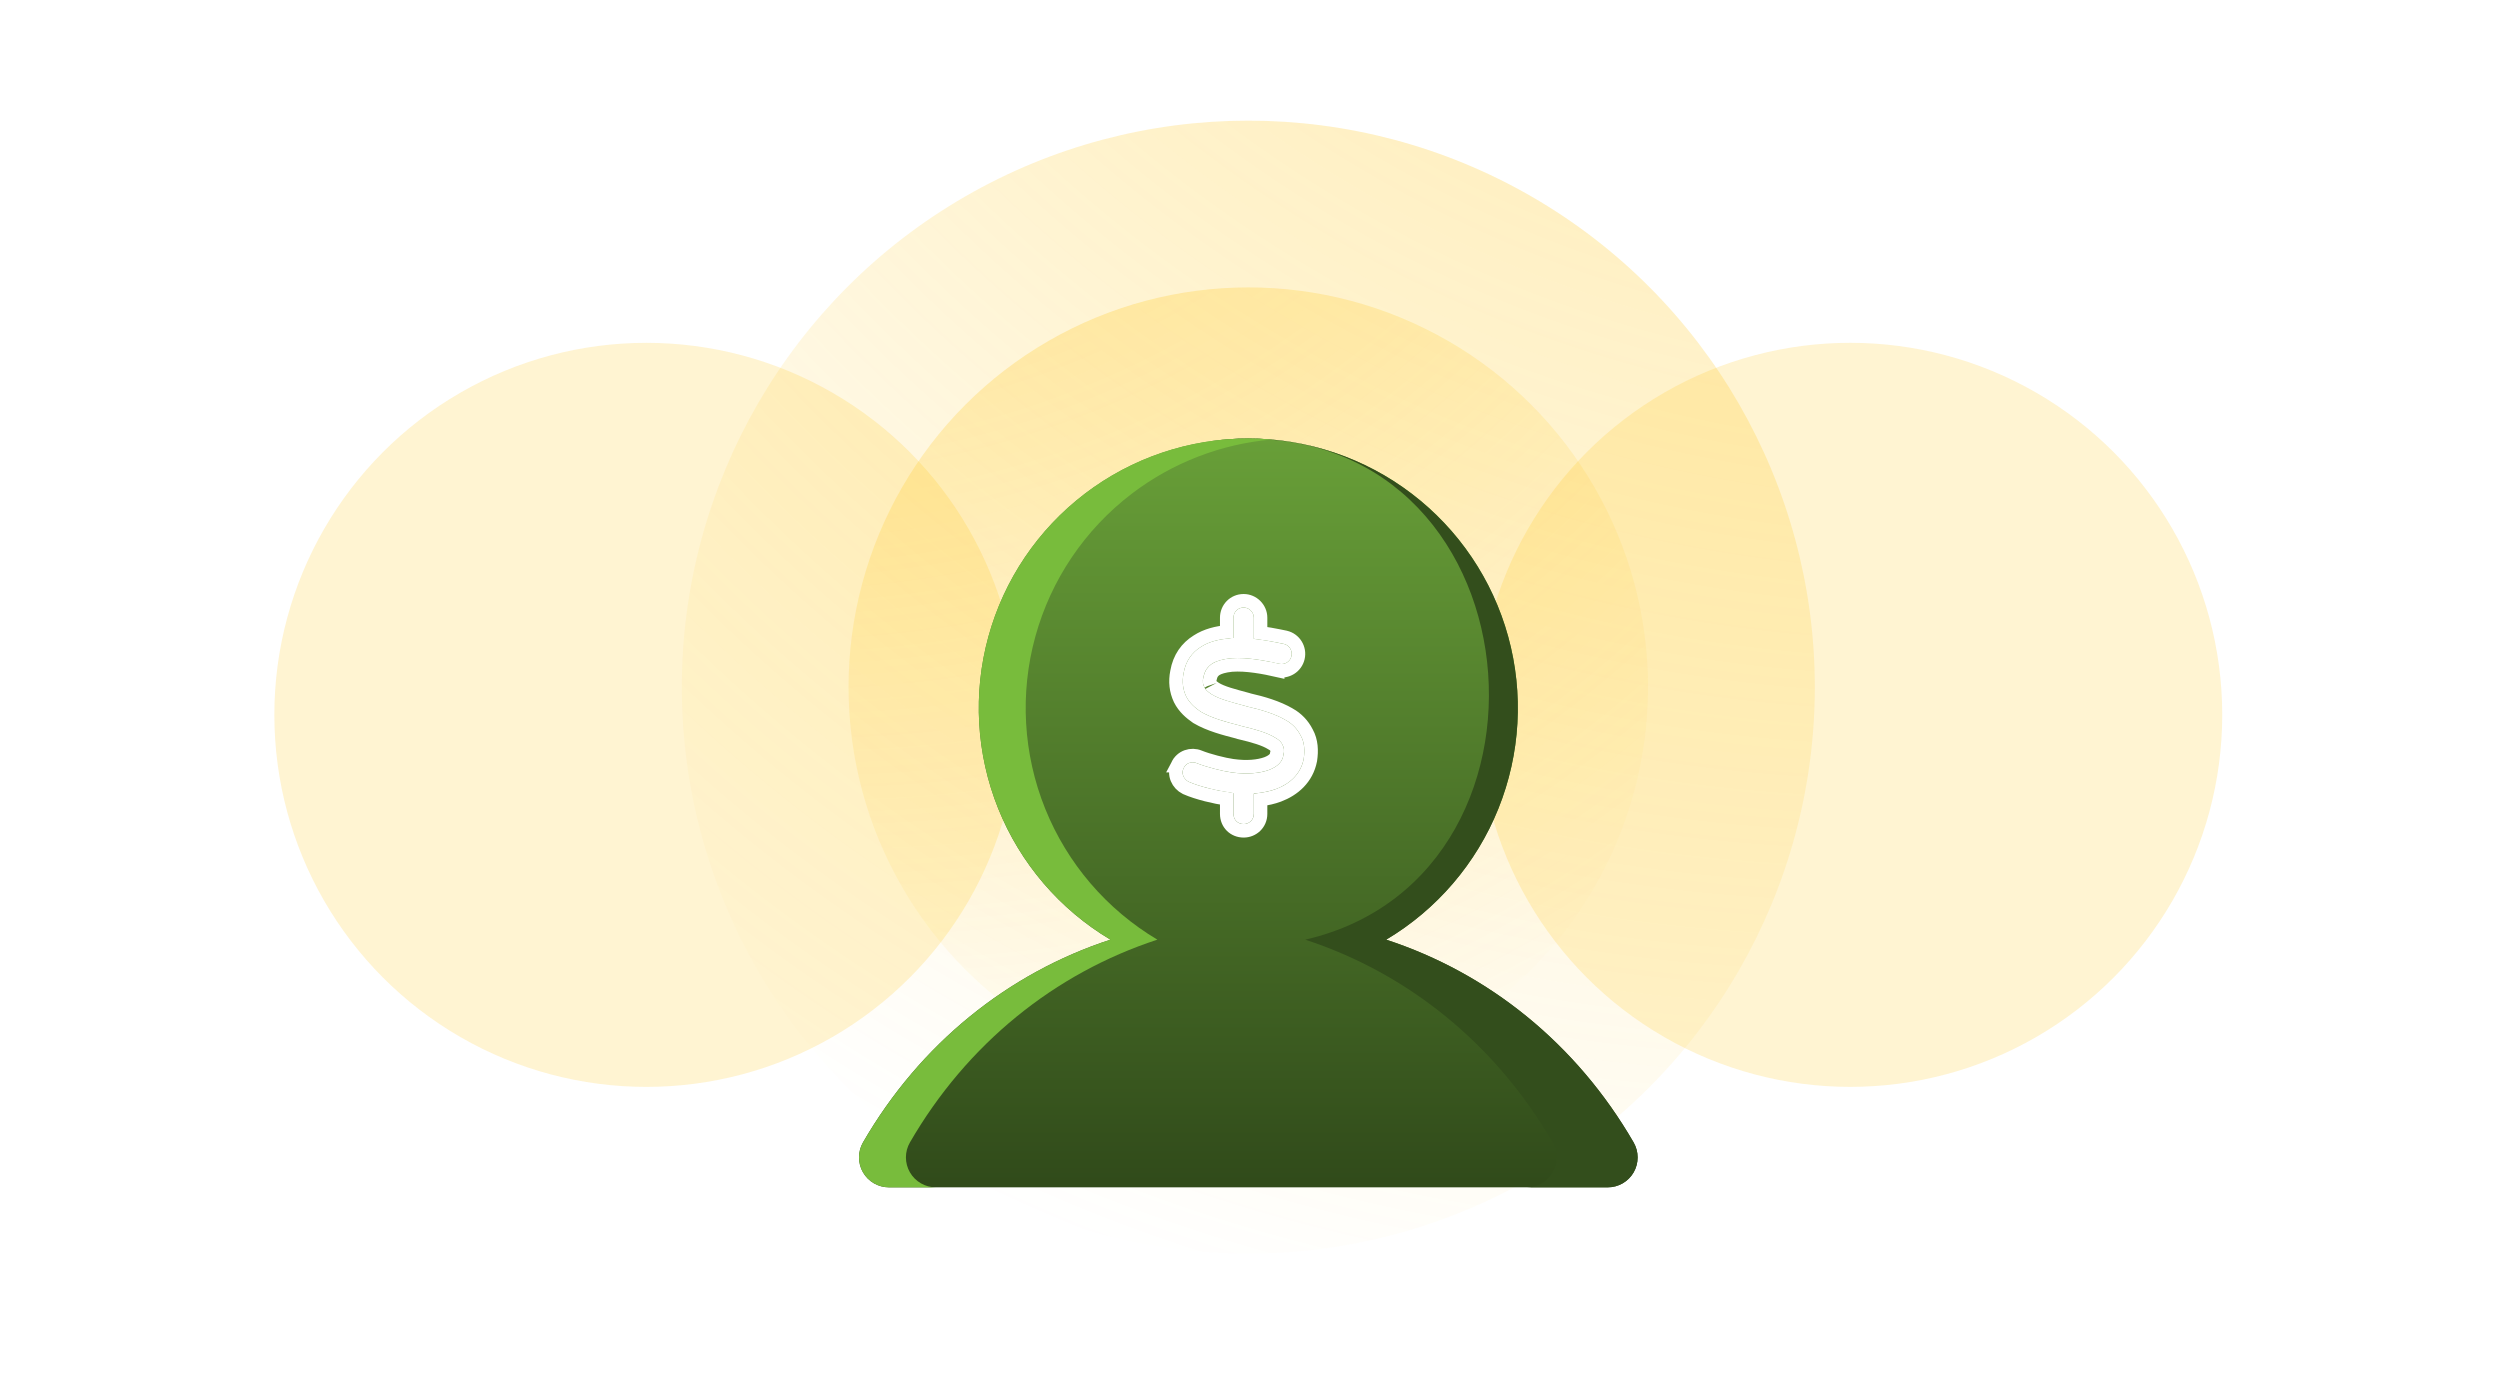
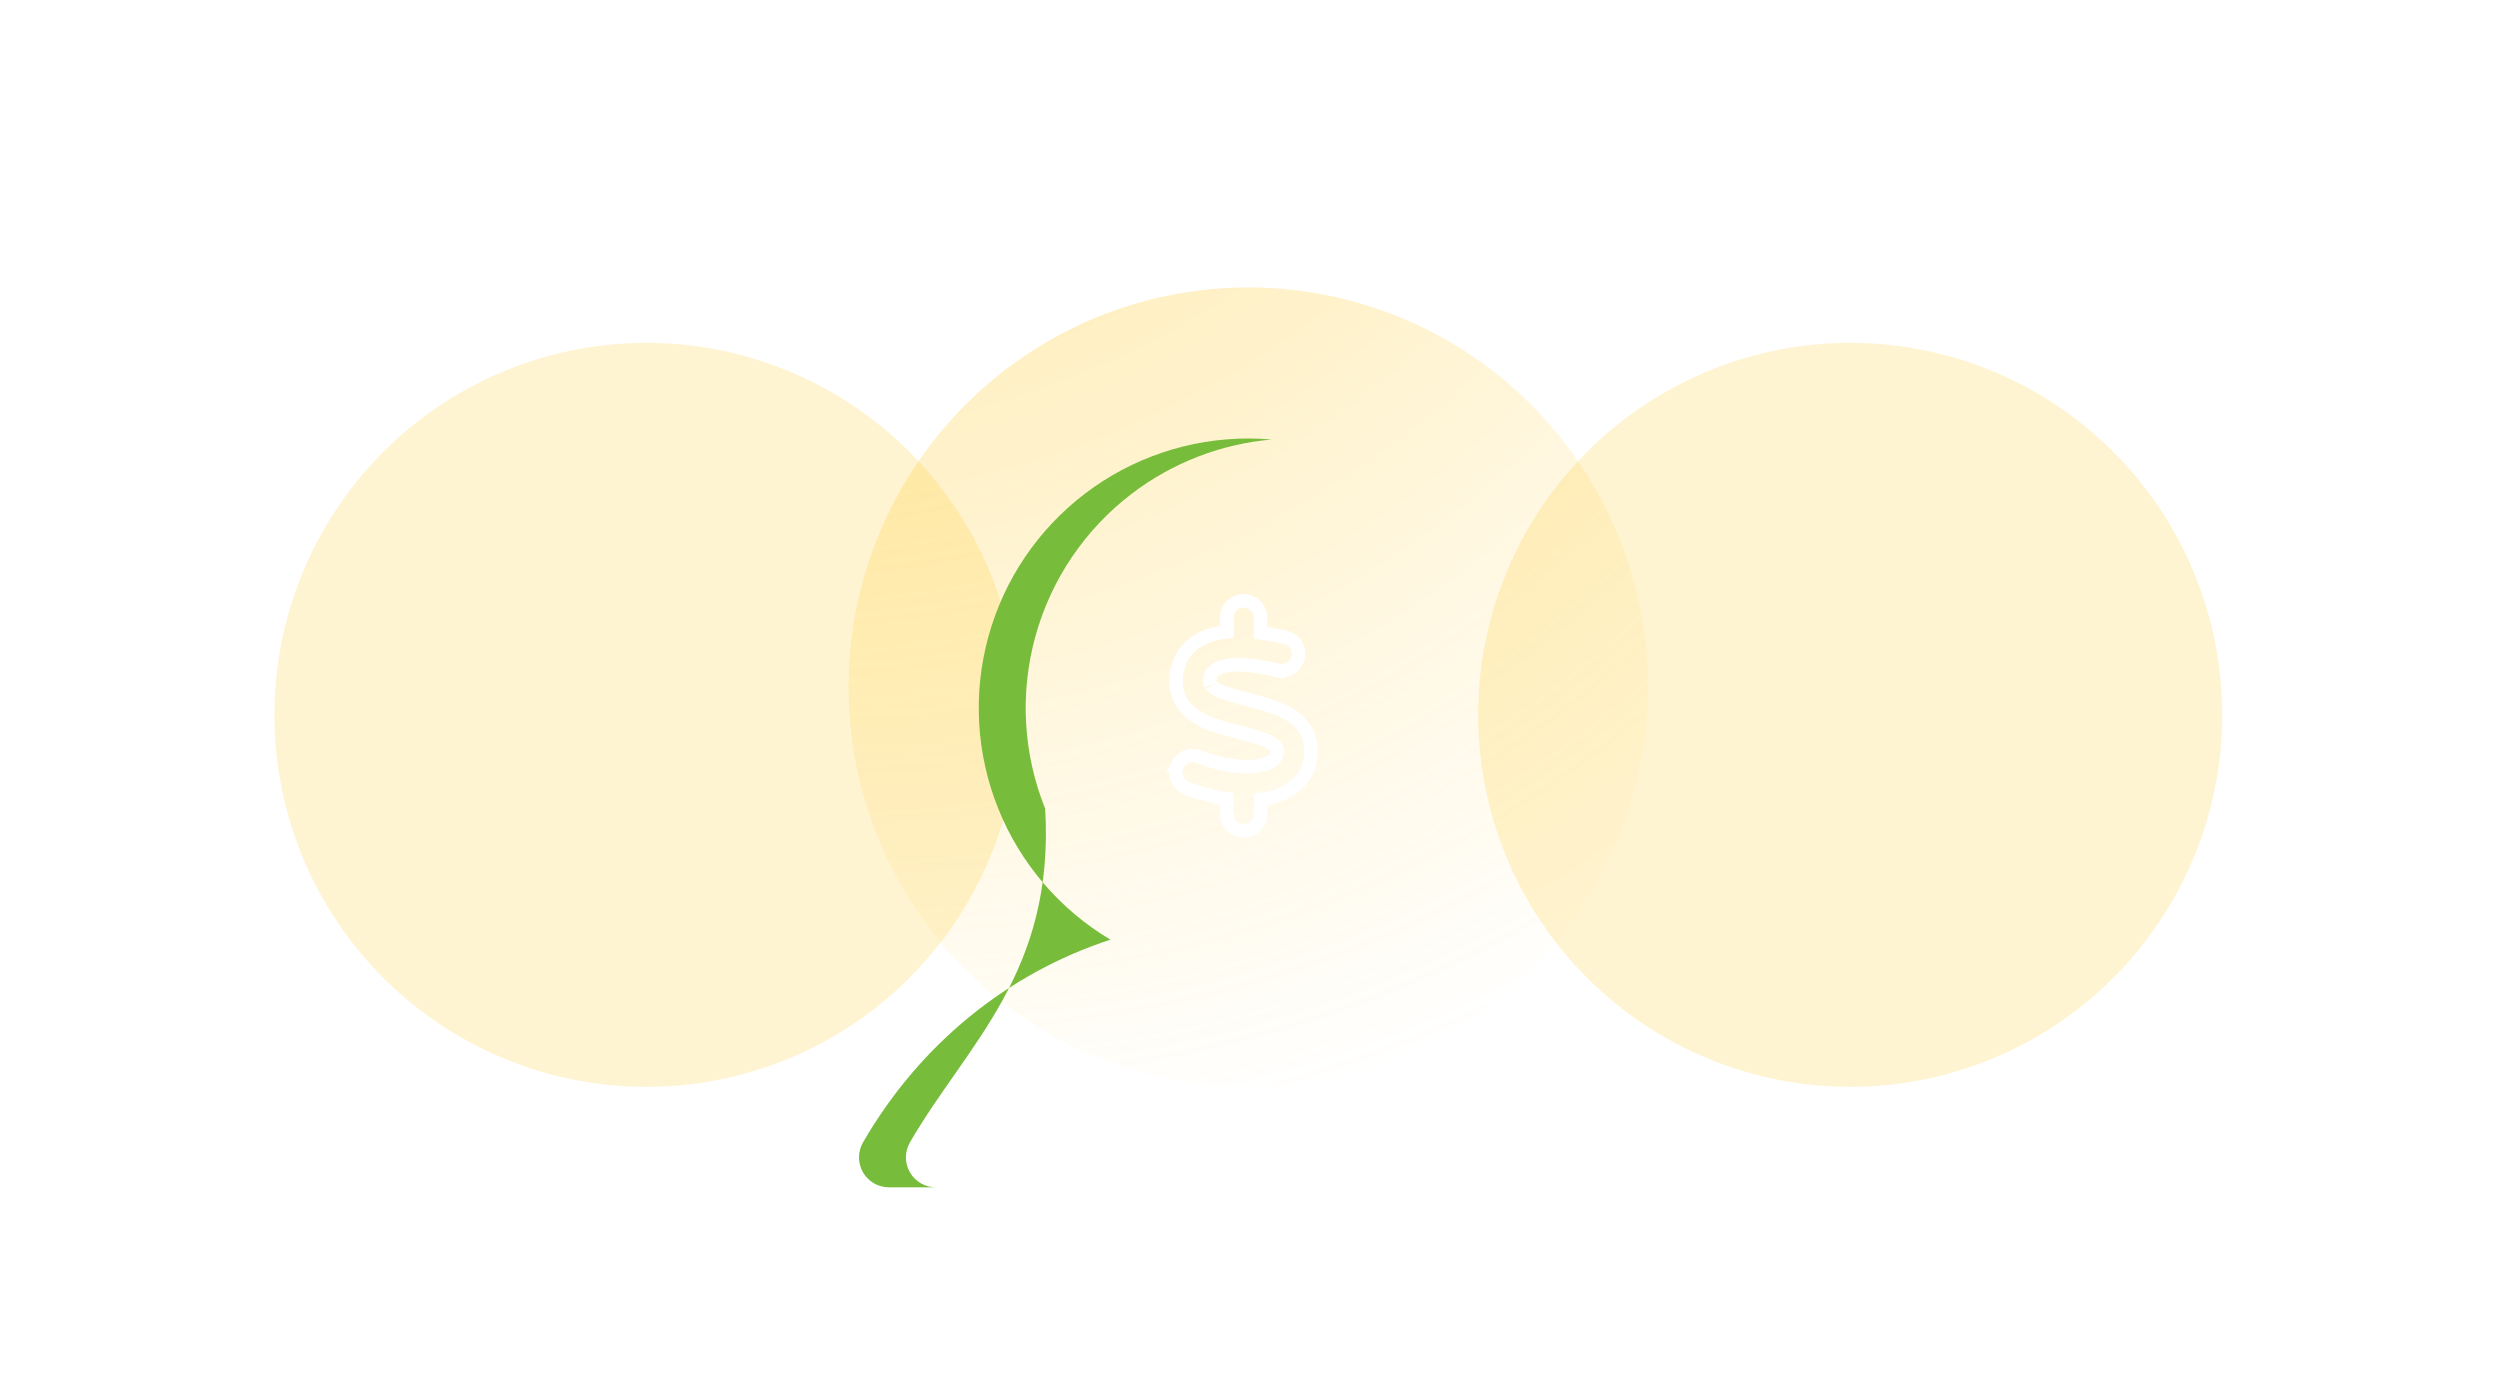
<svg xmlns="http://www.w3.org/2000/svg" width="342" height="188" viewBox="0 0 342 188" fill="none">
  <g opacity="0.18" filter="url(#filter0_f_1383_29012)">
    <circle cx="88.425" cy="97.793" r="50.894" fill="#FFC107" />
  </g>
  <g opacity="0.18" filter="url(#filter1_f_1383_29012)">
    <circle cx="253.107" cy="97.791" r="50.894" fill="#FFC107" />
  </g>
  <circle cx="170.767" cy="94.002" r="54.685" fill="url(#paint0_radial_1383_29012)" />
-   <circle cx="77.496" cy="77.496" r="77.496" transform="matrix(-1 0 0 1 248.266 16.504)" fill="url(#paint1_radial_1383_29012)" />
-   <path d="M223.483 160.379C223.123 161.002 222.606 161.519 221.983 161.879C221.36 162.238 220.653 162.428 219.934 162.427H121.603C120.884 162.427 120.178 162.237 119.556 161.877C118.933 161.517 118.417 161 118.058 160.377C117.699 159.754 117.51 159.048 117.51 158.329C117.51 157.61 117.699 156.904 118.059 156.282C125.859 142.797 137.879 133.128 151.906 128.544C144.967 124.414 139.576 118.119 136.561 110.628C133.546 103.137 133.073 94.864 135.215 87.078C137.357 79.292 141.996 72.425 148.418 67.53C154.841 62.636 162.693 59.985 170.768 59.985C178.843 59.985 186.695 62.636 193.118 67.53C199.541 72.425 204.179 79.292 206.321 87.078C208.463 94.864 207.99 103.137 204.975 110.628C201.96 118.119 196.569 124.414 189.63 128.544C203.658 133.128 215.678 142.797 223.478 156.282C223.838 156.904 224.028 157.61 224.029 158.33C224.03 159.049 223.842 159.756 223.483 160.379Z" fill="url(#paint2_linear_1383_29012)" />
-   <path d="M170.768 59.987C178.843 59.987 186.695 62.638 193.117 67.532C199.54 72.427 204.179 79.294 206.321 87.08C208.463 94.866 207.991 103.139 204.975 110.63C201.96 118.121 196.569 124.416 189.63 128.547C203.658 133.13 215.678 142.8 223.478 156.284C223.838 156.907 224.028 157.613 224.029 158.332C224.03 159.051 223.842 159.758 223.483 160.381C223.124 161.004 222.605 161.521 221.982 161.881C221.36 162.24 220.653 162.43 219.934 162.429H208.855C209.574 162.43 210.281 162.24 210.904 161.881C211.527 161.521 212.045 161.004 212.404 160.381C212.763 159.758 212.952 159.051 212.951 158.332C212.95 157.613 212.759 156.907 212.399 156.284C204.599 142.8 192.579 133.13 178.551 128.547C217.146 119.659 210.197 54.557 165.229 60.407C167.053 60.13 168.905 59.987 170.768 59.987Z" fill="#334E1C" />
-   <path d="M170.768 59.985C171.843 59.985 172.914 60.033 173.978 60.126C167.048 60.732 160.406 63.288 154.838 67.53C148.415 72.425 143.777 79.293 141.635 87.078C139.493 94.864 139.966 103.137 142.981 110.628C145.996 118.119 151.387 124.414 158.326 128.545C144.299 133.128 132.279 142.798 124.479 156.282C124.119 156.905 123.929 157.611 123.929 158.33C123.929 159.048 124.119 159.755 124.478 160.377C124.837 161 125.353 161.517 125.976 161.877C126.598 162.237 127.303 162.427 128.022 162.427H121.603C120.884 162.427 120.178 162.237 119.555 161.877C118.933 161.517 118.416 161 118.057 160.377C117.698 159.755 117.51 159.048 117.51 158.33C117.51 157.611 117.699 156.905 118.058 156.282C125.858 142.798 137.878 133.129 151.906 128.545C144.967 124.414 139.577 118.119 136.561 110.628C133.546 103.137 133.073 94.864 135.215 87.078C137.357 79.292 141.996 72.425 148.418 67.53C154.841 62.636 162.693 59.985 170.768 59.985Z" fill="#78BC3C" />
+   <path d="M170.768 59.985C171.843 59.985 172.914 60.033 173.978 60.126C167.048 60.732 160.406 63.288 154.838 67.53C148.415 72.425 143.777 79.293 141.635 87.078C139.493 94.864 139.966 103.137 142.981 110.628C144.299 133.128 132.279 142.798 124.479 156.282C124.119 156.905 123.929 157.611 123.929 158.33C123.929 159.048 124.119 159.755 124.478 160.377C124.837 161 125.353 161.517 125.976 161.877C126.598 162.237 127.303 162.427 128.022 162.427H121.603C120.884 162.427 120.178 162.237 119.555 161.877C118.933 161.517 118.416 161 118.057 160.377C117.698 159.755 117.51 159.048 117.51 158.33C117.51 157.611 117.699 156.905 118.058 156.282C125.858 142.798 137.878 133.129 151.906 128.545C144.967 124.414 139.577 118.119 136.561 110.628C133.546 103.137 133.073 94.864 135.215 87.078C137.357 79.292 141.996 72.425 148.418 67.53C154.841 62.636 162.693 59.985 170.768 59.985Z" fill="#78BC3C" />
  <g filter="url(#filter2_d_1383_29012)">
-     <path d="M171.52 83.219V86.112C173.081 86.285 174.528 86.574 175.627 86.806C176.379 86.979 176.841 87.731 176.668 88.483C176.494 89.235 175.742 89.698 174.99 89.524C173.197 89.12 170.594 88.599 168.396 88.772C167.297 88.888 166.429 89.12 165.793 89.524C165.215 89.929 164.81 90.45 164.636 91.318C164.463 91.954 164.578 92.417 164.752 92.706C164.868 93.053 165.215 93.342 165.735 93.689C166.834 94.383 168.512 94.788 170.421 95.309L170.594 95.367C172.387 95.772 174.412 96.35 175.974 97.276C176.784 97.738 177.478 98.433 177.94 99.358C178.461 100.284 178.519 101.383 178.345 102.54C177.94 104.622 176.436 105.952 174.585 106.647C173.66 106.994 172.619 107.167 171.52 107.283V110.059C171.52 110.869 170.883 111.448 170.131 111.448C169.322 111.448 168.743 110.869 168.743 110.059V107.225C168.512 107.167 168.338 107.167 168.165 107.109C166.719 106.936 164.173 106.357 162.612 105.663C161.917 105.316 161.57 104.506 161.917 103.812C162.207 103.118 163.016 102.829 163.711 103.118C164.983 103.639 167.239 104.217 168.512 104.391C170.594 104.68 172.33 104.506 173.602 104.044C174.817 103.581 175.453 102.887 175.569 102.019C175.742 101.383 175.627 100.92 175.453 100.631C175.337 100.284 174.99 99.936 174.47 99.647C173.371 98.953 171.751 98.49 169.784 98.028L169.611 97.97C167.818 97.507 165.793 96.986 164.231 96.061C163.479 95.54 162.727 94.904 162.264 93.978C161.802 92.995 161.686 91.954 161.917 90.797C162.207 89.12 163.074 87.963 164.289 87.211C165.446 86.459 166.834 86.169 168.165 86.054C168.338 85.996 168.512 85.996 168.743 85.996V83.219C168.743 82.467 169.322 81.831 170.131 81.831C170.883 81.831 171.52 82.467 171.52 83.219Z" fill="white" />
    <path d="M170.132 80.905C171.395 80.906 172.445 81.957 172.445 83.22V85.295C173.343 85.418 174.185 85.571 174.922 85.717L175.817 85.9L175.835 85.904C177.092 86.195 177.856 87.449 177.569 88.691C177.279 89.947 176.028 90.71 174.786 90.426V90.427C172.991 90.021 170.523 89.536 168.484 89.693C167.456 89.802 166.761 90.01 166.302 90.298C165.914 90.574 165.665 90.895 165.544 91.499L165.537 91.53L165.529 91.561C165.446 91.869 165.477 92.058 165.513 92.158L165.546 92.23L165.598 92.316L165.63 92.413C165.623 92.394 165.628 92.43 165.731 92.528C165.837 92.63 165.999 92.753 166.247 92.918C166.694 93.197 167.294 93.441 168.055 93.683C168.826 93.928 169.691 94.151 170.664 94.416L170.688 94.423L170.713 94.431L170.85 94.476C172.644 94.883 174.756 95.483 176.432 96.472H176.433C177.389 97.018 178.212 97.84 178.76 98.929C179.411 100.103 179.448 101.431 179.261 102.677L179.258 102.696L179.254 102.716C178.771 105.202 176.968 106.741 174.91 107.513C174.129 107.806 173.292 107.982 172.445 108.102V110.06C172.445 111.405 171.369 112.373 170.132 112.373C168.811 112.373 167.817 111.38 167.817 110.06V107.994C166.284 107.783 163.822 107.214 162.235 106.509L162.217 106.5L162.197 106.491C161.144 105.965 160.498 104.669 161.065 103.456H161.063C161.068 103.446 161.074 103.436 161.078 103.426C161.082 103.417 161.085 103.407 161.09 103.398H161.092C161.617 102.231 162.967 101.806 164.066 102.264H164.065C165.261 102.752 167.436 103.31 168.637 103.474H168.639C170.605 103.747 172.178 103.573 173.275 103.177C174.306 102.783 174.597 102.304 174.651 101.896L174.659 101.835L174.676 101.775C174.787 101.366 174.694 101.165 174.659 101.106L174.607 101.02L174.575 100.924C174.575 100.924 174.57 100.91 174.553 100.883C174.534 100.855 174.505 100.817 174.459 100.771C174.366 100.678 174.223 100.568 174.021 100.456L173.997 100.443L173.976 100.43C173.027 99.83 171.556 99.396 169.572 98.929L169.531 98.919L169.491 98.905L169.352 98.858C167.597 98.406 165.448 97.858 163.76 96.857L163.731 96.841L163.704 96.822C162.909 96.272 162.004 95.527 161.437 94.393L161.427 94.373C160.876 93.203 160.745 91.966 161.006 90.64C161.34 88.702 162.36 87.322 163.784 86.435C165.042 85.617 166.495 85.296 167.817 85.159V83.22C167.817 81.982 168.786 80.905 170.132 80.905Z" stroke="white" stroke-width="1.851" />
  </g>
  <defs>
    <filter id="filter0_f_1383_29012" x="0.078" y="9.447" width="176.693" height="176.693" filterUnits="userSpaceOnUse" color-interpolation-filters="sRGB">
      <feFlood flood-opacity="0" result="BackgroundImageFix" />
      <feBlend mode="normal" in="SourceGraphic" in2="BackgroundImageFix" result="shape" />
      <feGaussianBlur stdDeviation="18.726" result="effect1_foregroundBlur_1383_29012" />
    </filter>
    <filter id="filter1_f_1383_29012" x="164.76" y="9.445" width="176.693" height="176.693" filterUnits="userSpaceOnUse" color-interpolation-filters="sRGB">
      <feFlood flood-opacity="0" result="BackgroundImageFix" />
      <feBlend mode="normal" in="SourceGraphic" in2="BackgroundImageFix" result="shape" />
      <feGaussianBlur stdDeviation="18.726" result="effect1_foregroundBlur_1383_29012" />
    </filter>
    <filter id="filter2_d_1383_29012" x="159.924" y="79.981" width="20.361" height="34.599" filterUnits="userSpaceOnUse" color-interpolation-filters="sRGB">
      <feFlood flood-opacity="0" result="BackgroundImageFix" />
      <feColorMatrix in="SourceAlpha" type="matrix" values="0 0 0 0 0 0 0 0 0 0 0 0 0 0 0 0 0 0 127 0" result="hardAlpha" />
      <feOffset dy="1.281" />
      <feComposite in2="hardAlpha" operator="out" />
      <feColorMatrix type="matrix" values="0 0 0 0 0 0 0 0 0 0 0 0 0 0 0 0 0 0 0.25 0" />
      <feBlend mode="normal" in2="BackgroundImageFix" result="effect1_dropShadow_1383_29012" />
      <feBlend mode="normal" in="SourceGraphic" in2="effect1_dropShadow_1383_29012" result="shape" />
    </filter>
    <radialGradient id="paint0_radial_1383_29012" cx="0" cy="0" r="1" gradientUnits="userSpaceOnUse" gradientTransform="translate(-9.791 -265.585) rotate(61.496) scale(458.299 269.848)">
      <stop stop-color="#FFC107" />
      <stop offset="1" stop-color="#FFC107" stop-opacity="0" />
    </radialGradient>
    <radialGradient id="paint1_radial_1383_29012" cx="0" cy="0" r="1" gradientUnits="userSpaceOnUse" gradientTransform="translate(-178.38 -432.093) rotate(61.496) scale(649.479 382.415)">
      <stop stop-color="#FFC107" />
      <stop offset="1" stop-color="#FFC107" stop-opacity="0" />
    </radialGradient>
    <linearGradient id="paint2_linear_1383_29012" x1="170.769" y1="59.985" x2="170.769" y2="183.443" gradientUnits="userSpaceOnUse">
      <stop stop-color="#689F38" />
      <stop offset="1" stop-color="#253914" />
    </linearGradient>
  </defs>
</svg>